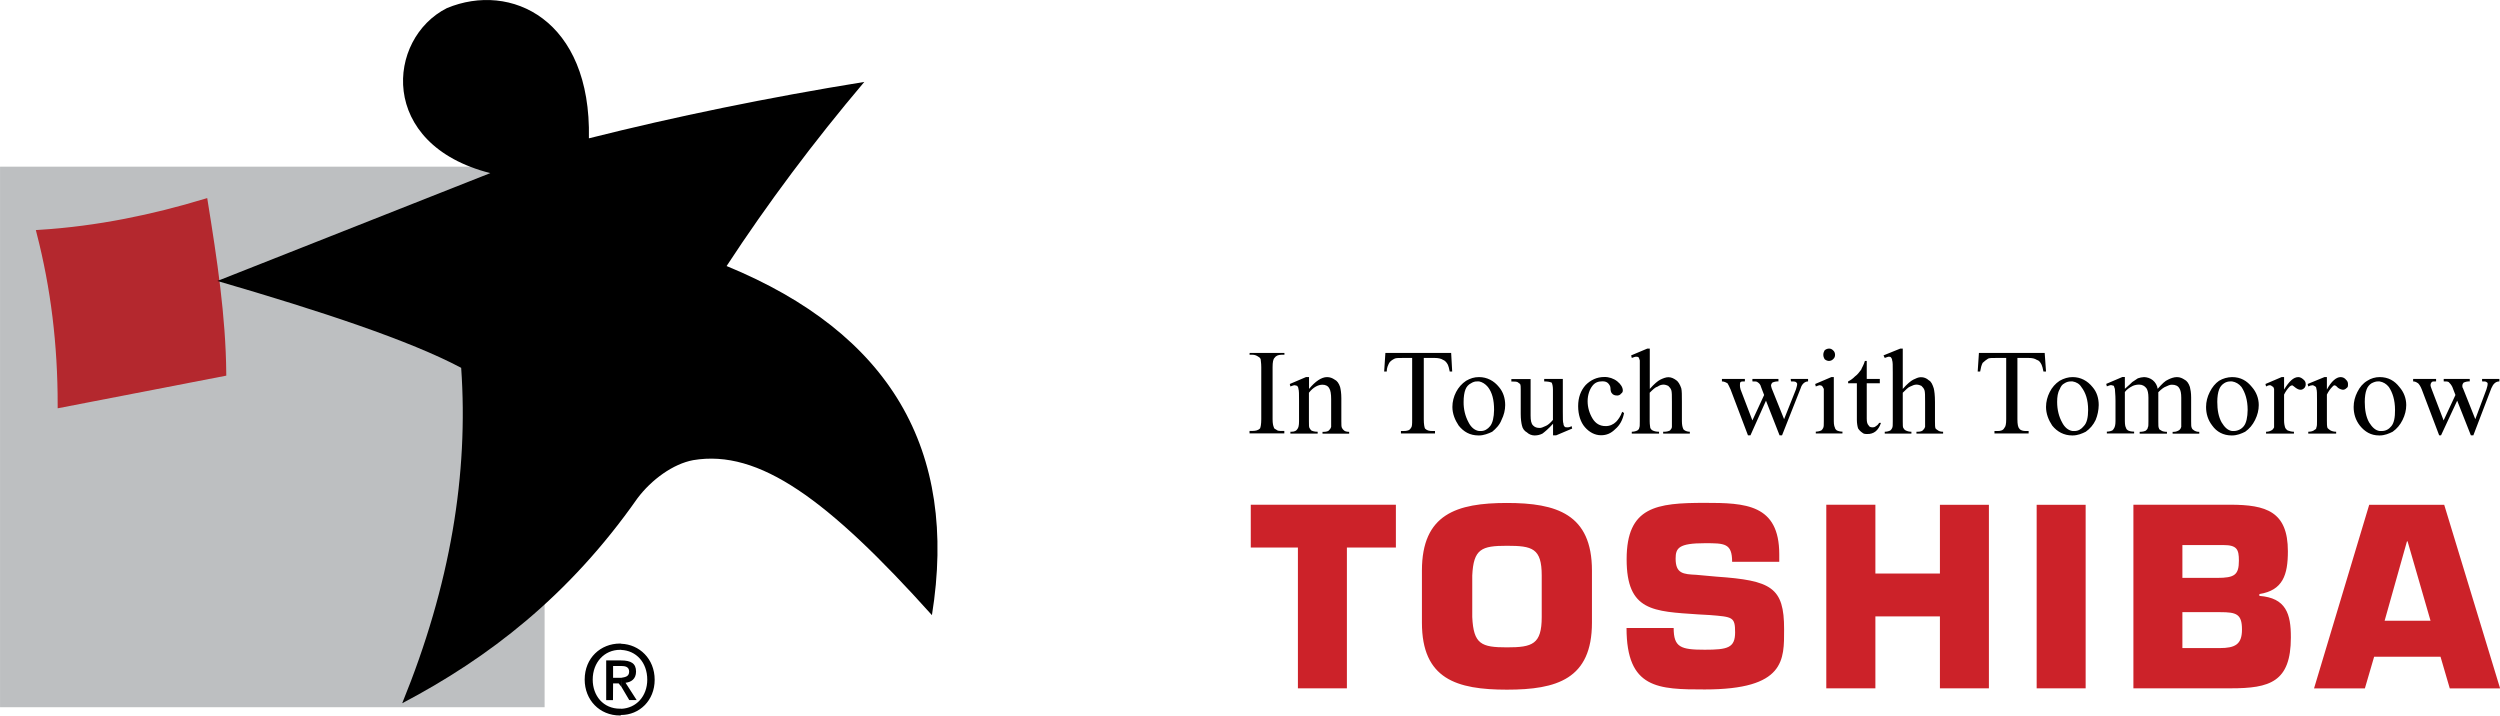
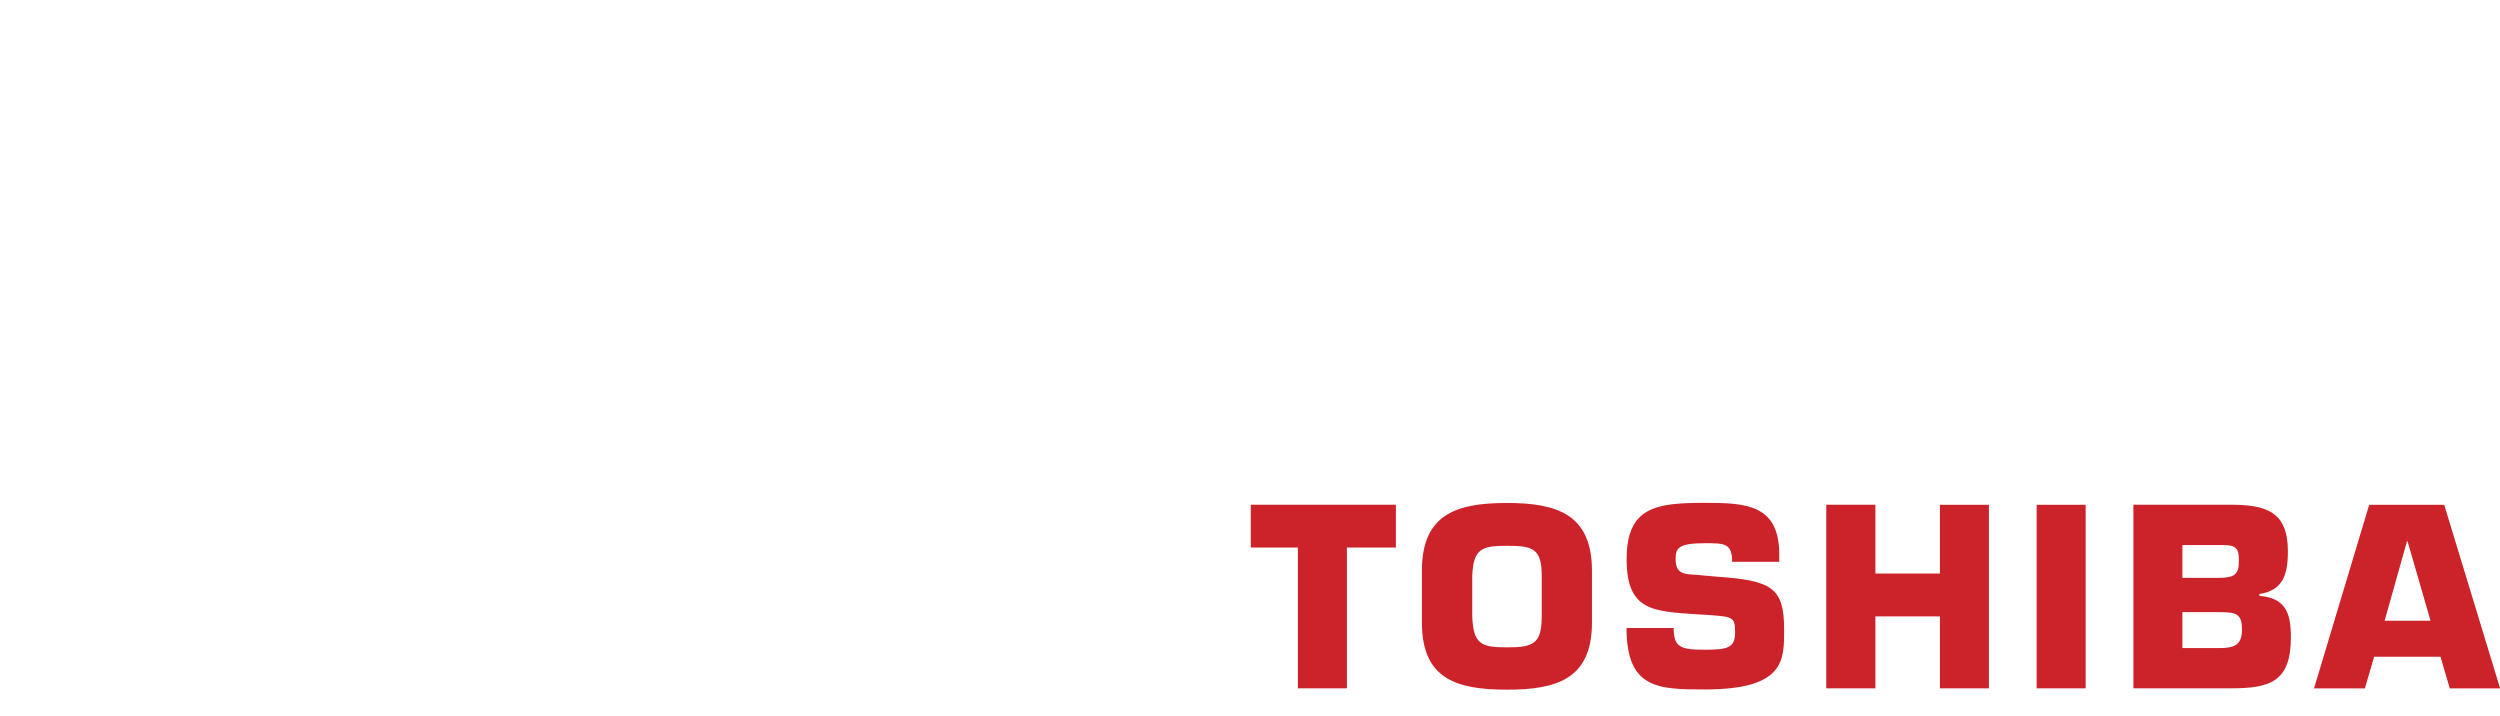
<svg xmlns="http://www.w3.org/2000/svg" version="1.1" id="Layer_1" x="0px" y="0px" viewBox="0 0 2429.1 695.3" style="enable-background:new 0 0 2429.1 695.3;" xml:space="preserve">
  <style type="text/css">
	.st0{fill-rule:evenodd;clip-rule:evenodd;fill:#BDBFC1;stroke:#BDBFC1;stroke-width:5.318;stroke-miterlimit:33.89;}
	.st1{fill-rule:evenodd;clip-rule:evenodd;fill:#B4282E;stroke:#B4282E;stroke-width:5.318;stroke-miterlimit:33.89;}
	.st2{fill-rule:evenodd;clip-rule:evenodd;}
	.st3{fill-rule:evenodd;clip-rule:evenodd;fill:#CC2229;}
</style>
  <g>
-     <path class="st0" d="M2.7,684.5h523.8V164.6H2.7V684.5L2.7,684.5z" />
-     <path class="st1" d="M38.2,226c57.3-3.6,110.9-15,161-30.1c9,56,17.5,111.4,18,166.9L58.7,393.5C58.7,334.5,52.1,280.2,38.2,226z" />
-     <path class="st2" d="M211.2,273l265.2-104.8C366.7,140.4,375.7,37.4,434.2,7.9c62.1-25.9,140.4,10.9,138,126.5   c83.8-21.1,174.2-39.7,267.6-54.8c-49.4,58.4-94,118.1-133.8,178.9c158.5,65.1,225.4,178.3,199.5,339.2   C804.3,485,737.4,436.3,673.5,447.1c-19.3,3.6-40.4,18.7-54.3,37.3C552.9,579,474.6,639.3,390.8,683.3   c47-115.1,64.5-222.9,57.3-325.9C398,330.8,312.4,302.5,211.2,273L211.2,273z" />
    <path class="st3" d="M2374.9,490.5H2302l-53.6,178.4h49.4l9-30.8h64.5l9,30.8h48.9L2374.9,490.5L2374.9,490.5z M2339.3,603.1H2317   l21.7-77.1h0.6l22.3,77.1H2339.3z M1464.2,488.7c-48.8,0-82.6,10.8-82.6,65.7v50.6c0,54.8,33.7,65.1,82.6,65.1   c48.3,0,82.6-10.2,82.6-65.1v-50.6C1546.8,499.5,1512.4,488.7,1464.2,488.7z M1498,599.5c0,26.5-9,29.5-33.8,29.5   s-32.5-3-33.7-29.5v-40.3c1.2-25.9,9-28.9,33.7-28.9s33.8,2.4,33.8,28.9V599.5z M1884.9,557.3h-62.7v-66.9h-47.7v178.4h47.7v-69.9   h62.7v69.9h47.6V490.5h-47.6V557.3z M1667.9,560.3l-19.9-1.8c-12.6-0.6-19.9-1.2-19.9-15.7c0-10.3,3-15,28.4-15   c19.2,0,26.5,0,26.5,18.1h45.8v-7.3c0-48.8-33.1-50-72.3-50c-47,0-76,3.6-76,54.8c0,50.6,25.9,50.6,69.9,53.6l10.8,0.6   c22.3,1.8,24.7,1.8,24.7,16.8c0,15.1-7.2,16.9-29.5,16.9c-23.5,0-30.2-2.4-30.2-21.1h-45.8c0,59.1,30.8,59.7,76,59.7   c78.4,0,77.1-28.9,77.1-58.4C1733.6,570.6,1721,564,1667.9,560.3L1667.9,560.3z M2195.3,579v-1.8c22.9-3.6,27.7-18.7,27.7-41.6   c0-38.6-21.1-45.2-56.1-45.2h-94v178.4h94.6c37.9,0,58.4-6.1,58.4-49.4C2226,596.5,2221.2,580.9,2195.3,579z M2120.5,529.6h39.8   c13.2,0,15.1,4.2,15.1,15.1c0,13.9-4.2,16.8-21.1,16.8h-33.8L2120.5,529.6L2120.5,529.6z M2156.7,629.7h-36.2v-34.9h36.8   c15.7,0,21.1,1.8,21.1,16.9C2178.4,626.1,2171.8,629.7,2156.7,629.7L2156.7,629.7z M1215.3,532h45.8v136.8h47.6V532h47.6v-41.6   h-141V532z M1978.9,668.8h47.6V490.5h-47.6V668.8z" />
-     <path class="st2" d="M1214.1,344.7h3c1.8,0,3.6,0.6,5.4,1.8c1.2,0.6,1.8,1.2,2.4,2.4c0,1.2,0.6,3.6,0.6,7.8v50.6   c0,4.8-0.6,7.8-1.2,9c-1.8,1.8-4.2,2.4-7.2,2.4h-3v2.4h33.8v-2.4h-3c-1.8,0-3.6,0-4.8-1.2c-1.2-0.6-2.4-1.2-2.4-2.4   c-0.6-1.2-1.2-3.6-1.2-7.8v-50.6c0-4.8,0.6-7.8,1.9-9c1.2-1.9,3.6-3,6.6-3h3v-1.8h-33.8L1214.1,344.7L1214.1,344.7z M1303.9,415.8   c-0.6-1.2-0.6-3-0.6-6.6v-22.3c0-4.8-0.6-8.5-1.2-10.9c-1.2-3.6-3-6.1-5.4-7.2c-2.1-1.5-4.6-2.4-7.3-2.4c-5.4,0-11.5,4.2-17.5,11.5   v-11.5h-3l-15.7,6.7l0.6,2.4c1.8-0.6,3-1.2,4.2-1.2c0.6,0,1.8,0.6,2.4,0.6c0.7,0.8,1.2,1.9,1.2,3c0.6,1.2,0.6,5.4,0.6,11.5v19.9   c0,4.2-0.6,6.6-1.8,7.8c-0.6,1.2-2.4,2.4-5.4,2.4h-1.2v1.8h26.5v-1.8c-3,0-4.8-0.6-6.1-1.2c-0.7-0.7-1.4-1.5-1.8-2.4   c-0.6-0.6-0.6-3-0.6-6.6v-27.7c4.2-5.4,9-7.8,13.2-7.8c3,0,5.4,1.2,6.6,3.6c1.2,1.8,1.8,5.4,1.8,10.3v27.1   c-0.6,1.8-1.2,2.4-2.4,3.6c-0.6,0.6-2.4,1.2-4.8,1.2h-1.2v1.8h25.9v-1.8c-2.4,0-4.2-0.6-4.8-1.2   C1305.2,417.7,1304.4,416.8,1303.9,415.8L1303.9,415.8z M1410,342.9h-63.9l-1.2,18.1h2.5c0-3.6,1.2-6,2.4-8.4c1.2-1.8,3-3,5.4-4.2   c1.2-0.6,4.2-0.6,7.8-0.6h9.1v59.6c0,4.8,0,7.2-1.2,8.4c-1.2,2.4-3.6,3-7.3,3h-2.4v2.4h33.1v-2.4h-2.4c-3.6,0-5.4-0.6-7.3-2.4   c-0.6-1.2-1.2-4.2-1.2-9v-59.6h10.8c3,0,6.1,0.6,7.8,1.8c1.8,0.6,3.6,2.4,4.8,4.8c0.6,1.2,1.2,3.6,1.8,6.6h2.4L1410,342.9z    M1437.1,366.4c-4.8,0-8.4,1.2-12.6,3.6c-4.1,2.7-7.4,6.5-9.7,10.9c-2.3,4.5-3.6,9.4-3.6,14.5c0,6.6,2.5,12.7,6.1,18.1   c4.8,6,10.9,9.6,19.3,9.6h0.6c4.2,0,9.1-1.8,12.7-3.6c3.6-3,7.2-6.6,9-11.4c2.4-4.8,3.6-9.7,3.6-14.5c0-6.6-1.9-12.7-6-17.5   C1451.6,370,1444.9,366.4,1437.1,366.4z M1447.9,414c-2.4,3-5.4,4.8-9,4.8h-1.8c-4.2-0.6-7.8-3.6-10.2-8.4   c-3.3-6.1-4.9-12.9-4.8-19.9c0-4.8,0.6-9.1,1.8-12.1c1-2.6,2.9-4.8,5.4-6c1.8-1.2,3.9-1.9,6.1-1.8h1.8c3,0.6,6,2.4,8.5,5.4   c4.2,5.4,6,12.6,6,22.3C1451.6,405.5,1450.3,411,1447.9,414L1447.9,414z M1522.7,415.2c-1.2,0-1.8,0-2.4-0.6   c-0.8-0.8-1.2-1.9-1.2-3c-0.6-1.2-0.6-4.8-0.6-11.5v-31.9h-18.1v2.4c3.6,0,6,0.6,7.3,1.2c0.6,1.2,1.2,3.6,1.2,6.6V408   c-2.5,3-5.4,5.4-7.3,6c-2.4,1.2-4.2,1.8-5.4,1.8c-3,0-4.8-0.6-6.6-2.4c-1.8-1.8-2.4-4.8-2.4-9.6v-35.5h-18.7v2.4c3,0,4.8,0,6.1,0.6   c0.6,0.6,1.8,1.2,2.4,1.8c0.6,1.2,0.6,3,0.6,5.4v23.5c0,5.4,0.6,9.1,1.2,11.5c0.6,3,2.5,5.4,4.8,6.6c2,1.9,4.5,2.9,7.3,3   c3,0,5.4-0.6,7.8-1.8c2.4-1.8,6-4.8,10.3-9.6V423h3l15.6-6.6l-0.6-2.4C1525.7,414.9,1524.2,415.3,1522.7,415.2L1522.7,415.2z    M1570.3,409.8c-2.7,2.7-6.4,4.3-10.3,4.2c-5.4,0-9.6-2.4-12.6-7.3c-3.1-5.1-4.8-10.9-4.8-16.9c0-6,1.9-11.5,4.8-15.1   c2.4-3,5.4-4.2,9.6-4.2c2.4,0,4.2,0.6,5.4,1.8c1.2,1.2,2.4,3,2.4,4.8c0,2.4,0.6,4.2,1.2,4.8c1.2,1.8,3,2.4,5.4,2.4   c1.2,0,3-0.6,3.6-1.8c1.1-0.6,1.8-1.7,1.8-3c0-3-1.8-6.1-5.4-9c-3.6-2.8-8.1-4.3-12.6-4.2c-7.3,0-13.3,3-18.1,7.8   c-4.8,5.4-7.3,12.1-7.3,20.5c0,8.4,2.4,15.7,6.6,20.5c4.2,4.8,9.6,7.8,15.6,7.8c5.4,0,9.7-1.8,13.9-6c4.3-3.6,7.3-9,8.5-15.6   l-1.8-1.2C1574.5,404.9,1572.1,407.9,1570.3,409.8L1570.3,409.8z M1635.4,416.4c-0.6-1.2-1.2-3.6-1.2-7.2v-18.6   c0-6.6,0-10.9-0.6-13.3c-1.2-3.6-3-6.6-4.8-7.8c-2.5-1.8-4.8-3-7.8-3c-2.4,0-5.4,1.2-7.8,2.4c-2.4,1.2-6,4.2-10.2,9v-39.2h-2.4   l-15.7,6.6l0.6,2.5c1.8-0.6,3-1.2,4.2-1.2c0.6,0,1.8,0,2.4,0.6c0.6,0.6,0.6,1.8,1.2,3v59.1c0,3.6,0,5.4-0.6,6.6   c0,1.2-1.2,1.8-1.8,2.4c-1.7,0.8-3.6,1.2-5.4,1.2v1.8h26.5v-1.8c-3.1,0-4.8-0.6-6.1-1.2c-1.1-0.5-1.9-1.4-2.4-2.4   c0-0.6-0.6-3-0.6-6.6v-27.7c3-3,5.4-5.4,7.8-6c1.6-1.2,3.5-1.8,5.4-1.9c1.8,0,3.6,0.6,4.8,1.2c1.2,1.2,2.4,2.4,3,4.2   c0.6,1.8,0.6,5.4,0.6,11.5v24.1c0,1.8-1.2,2.4-1.9,3.6c-1.7,0.8-3.5,1.2-5.4,1.2h-1.2v1.8h25.9v-1.8c-1.7,0-3.3-0.4-4.8-1.2   C1636,417.6,1635.4,417,1635.4,416.4L1635.4,416.4z M1740.2,370.6c2.4,0,3.6,0,4.8,0.6c0.6,0.6,1.2,1.2,1.2,1.8   c0,1.8-0.6,3-1.2,5.4l-11.5,28.9l-12.1-30.1c0-0.6-0.6-1.8-0.6-2.4c0-1.2,0.6-2.4,1.2-3c1.9-0.9,4-1.3,6-1.2v-2.4h-25.3v2.4   c2.4,0,4.2,0,4.8,0.6c1.9,1.2,3,2.4,3.6,4.8l3,7.8l-11.4,24.7l-11.5-30.1c-0.6-1.8-0.6-3-0.6-4.2c0-1.2,0-2.4,0.6-3   c0.6-0.6,2.4-0.6,4.2-0.6v-2.4h-22.3v2.4c2.4,0,4.2,1.2,5.4,1.8c0.6,1.2,1.8,3,3,6l16.9,44.6h2.4l15.1-33.7l13.2,33.7h2.4   l18.1-45.8c1.2-4.2,4.2-6.6,7.2-6.6v-2.4h-16.9L1740.2,370.6L1740.2,370.6L1740.2,370.6z M1783,415.8c-0.6-1.2-1.2-3-1.2-6.6v-42.8   h-2.4l-15.7,6.7l0.6,2.4c1.8-0.6,3-1.2,3.6-1.2c1.2,0,1.8,0.6,2.4,0.6c0.6,0.6,1.2,1.9,1.8,3v31.3c0,3.6,0,5.4-0.6,6.6   c-0.4,0.9-1,1.7-1.8,2.4c-1.7,0.8-3.6,1.2-5.4,1.2v1.8h25.9v-1.8c-1.9,0-3.8-0.4-5.5-1.2C1784.3,417.6,1783,417,1783,415.8   L1783,415.8z M1777,350.7c1.6,0,3.1-0.6,4.2-1.8c1.2-1,1.9-2.6,1.8-4.2c0-1.6-0.6-3.2-1.8-4.2c-1.1-1.2-2.6-1.9-4.2-1.8   c-1.6,0.1-3.1,0.7-4.2,1.8c-0.6,1.2-1.2,2.4-1.2,4.2c0,1.8,0.6,3,1.2,4.2C1774,350.1,1775.8,350.7,1777,350.7z M1822.8,414   c-1.2,1.2-2.5,1.2-3.6,1.2c-1.8,0-3-0.6-3.6-1.9c-1.2-1.2-1.8-3-1.8-6.6v-34.3h12.7v-4.2h-12.7v-17.5h-1.8c-1.2,4.2-3,6.6-3.6,8.5   c-1.8,2.4-3.6,4.8-6.1,6.6c-1.9,2-4.1,3.6-6.6,4.8v1.8h8.5v35.5c0,3.6,0.6,6.6,1.2,8.4c1.2,1.8,2.4,3,4.2,4.2   c1.2,1.2,3,1.2,4.8,1.2c2.8,0.1,5.6-0.7,7.8-2.4c2.4-1.8,4.2-4.8,5.4-8.4h-1.8C1825.1,412.2,1824.1,413.3,1822.8,414L1822.8,414z    M1880.7,416.4c-0.6-1.2-0.6-3.6-0.6-7.2v-18.6c0-6.6-0.6-10.9-1.2-13.3c-1.2-3.6-2.4-6.6-4.8-7.8c-2.1-2-4.9-3.1-7.8-3   c-2.4,0-4.8,1.2-7.3,2.4c-2.4,1.2-6,4.2-10.2,9v-39.2h-2.4l-16.3,6.6l1.2,2.5c1.8-0.6,3-1.2,3.6-1.2c1.2,0,1.8,0,2.4,0.6   c0.6,0.6,1.2,1.8,1.2,3c0.6,1.2,0.6,4.8,0.6,11.5v47.6c0,3.6,0,5.4-0.6,6.6c-0.4,0.9-1,1.7-1.8,2.4c-1.7,0.8-3.6,1.2-5.4,1.2v1.8   h25.9v-1.8c-1.9,0-3.7-0.4-5.4-1.2c-1.1-0.5-1.9-1.4-2.4-2.4c-0.6-0.6-0.6-3-0.6-6.6v-27.7c3-3,5.4-5.4,7.2-6   c2.5-1.2,4.2-1.9,6.1-1.9c1.8,0,3.6,0.6,4.8,1.2c1.2,1.2,2.4,2.4,3,4.2c0.6,1.8,0.6,5.4,0.6,11.5v24.1c-0.6,1.8-1.2,2.4-2.4,3.6   c-0.6,0.6-2.5,1.2-4.8,1.2h-1.2v1.8h25.9v-1.8c-2.4,0-4.2-0.6-4.8-1.2C1882.2,417.7,1881.4,417.1,1880.7,416.4z M1986.7,342.9   h-63.9l-1.2,18.1h2.4c0.6-3.6,1.2-6,2.4-8.4c1.8-1.8,3.6-3,5.4-4.2c1.2-0.6,4.2-0.6,7.8-0.6h9.7v59.6c0,4.8-0.6,7.2-1.8,8.4   c-1.2,2.4-3.6,3-6.6,3h-3v2.4h33.2v-2.4h-2.5c-3,0-5.4-0.6-6.6-2.4c-1.2-1.2-1.8-4.2-1.8-9v-59.6h10.9c3.6,0,6,0.6,7.8,1.8   c2.4,0.6,3.6,2.4,4.8,4.8c0.6,1.2,1.2,3.6,1.8,6.6h2.5L1986.7,342.9L1986.7,342.9z M2013.8,366.4c-4.2,0-8.4,1.2-12.6,3.6   c-4.1,2.7-7.4,6.5-9.6,10.9c-2.3,4.5-3.6,9.4-3.6,14.5c0,6.6,2.4,12.7,6,18.1c4.8,6,11.5,9.6,19.3,9.6h0.6c4.8,0,9.1-1.8,12.7-3.6   c4.2-3,7.3-6.6,9.6-11.4c1.9-4.6,2.9-9.5,3-14.5c0-6.6-1.8-12.7-6-17.5C2028.3,370,2021.7,366.4,2013.8,366.4z M2024.7,414   c-2.4,3-5.4,4.8-9,4.8h-1.9c-4.2-0.6-7.8-3.6-10.2-8.4c-3-5.4-4.8-12.1-4.8-19.9c0-4.8,0.6-9.1,2.4-12.1c1.2-3,2.4-4.8,4.8-6   c1.8-1.2,3.9-1.8,6-1.8h1.8c3.6,0.6,6.7,2.4,8.5,5.4c4.2,5.4,6.6,12.6,6.6,22.3C2028.9,405.5,2027.7,411,2024.7,414L2024.7,414z    M2129.6,415.8c-0.6-1.2-0.6-3-0.6-6.6v-22.9c0-4.8-0.6-7.8-1.2-10.3c-1.2-3.6-3-6.1-5.4-7.2c-1.8-1.2-4.2-2.4-7.2-2.4   s-6.1,1.2-8.5,2.4c-3,1.2-6,4.2-10.2,9c-0.5-3.3-2.2-6.3-4.8-8.4c-2.4-1.9-5.4-2.9-8.4-3c-2.1,0.1-4.1,0.5-6.1,1.2   c-1.8,1.2-3.6,2.4-5.4,3.6c-0.6,0.6-3,3-7.2,6.6v-11.5h-2.4l-15.7,6.7l0.6,2.4c1.8-0.6,3-1.2,4.2-1.2c0.6,0,1.8,0.6,2.4,0.6   c0.6,0.6,0.6,1.9,1.2,3c0,1.8,0.6,5.4,0.6,11.5v19.9c0,3.6-0.6,5.4-1.2,6.6c-0.6,1.2-1.2,1.8-1.8,2.4c-1.7,0.8-3.5,1.2-5.4,1.2v1.8   h26.5v-1.8c-3,0-4.8-0.6-6-1.2c-0.6-0.6-1.8-1.2-1.8-2.4c-0.6-0.6-1.2-3-1.2-6.6v-28.3c1.8-2.4,4.2-4.2,7.8-6c1.9-0.8,4-1.2,6-1.2   c3,0,5.4,1.2,7.2,3.6c1.2,1.8,1.9,4.8,1.9,9.1v22.9c0,3,0,5.4-0.6,6.1c0,1.2-1.2,2.4-1.9,3c-1.2,0.6-3,1.2-6,1.2v1.8h26.5v-1.8   c-2.4,0-4.8-0.6-5.4-1.2c-1.2-0.6-2.4-1.2-2.4-2.4c-0.6-0.6-0.6-3-0.6-6.6v-28.3c3-3,5.4-4.8,7.2-5.4c2.4-1.2,4.2-1.9,6-1.9   c3.6,0,6,1.2,7.3,3.6c1.2,1.8,1.8,4.8,1.8,9.1v28.3c-0.3,1.2-0.9,2.2-1.8,3c-1.6,1.1-3.5,1.8-5.4,1.8h-1.2v1.8h25.9v-1.8   c-1.7,0.1-3.4-0.4-4.8-1.2C2130.9,417.7,2130,416.9,2129.6,415.8L2129.6,415.8z M2168.7,366.4c-4.5,0.1-8.8,1.3-12.6,3.6   c-3.6,2.5-6.6,6.1-9,10.9c-2.3,4.5-3.6,9.4-3.6,14.5c0,6.6,1.8,12.7,6,18.1c4.2,6,10.8,9.6,18.7,9.6h0.6c4.8,0,9.1-1.8,12.7-3.6   c4.2-3,7.2-6.6,9.6-11.4c2.4-4.8,3.6-9.7,3.6-14.5c0-6.6-2.4-12.7-6.6-17.5C2183.2,370,2177.2,366.4,2168.7,366.4L2168.7,366.4z    M2180.2,414c-2.3,3-5.9,4.7-9.6,4.8h-1.8c-4.2-0.6-7.3-3.6-10.2-8.4c-3-5.4-4.2-12.1-4.2-19.9c0-4.8,0.6-9.1,1.8-12.1   c0.9-2.5,2.6-4.6,4.8-6c1.8-1.2,3.9-1.8,6-1.8h1.8c3.6,0.6,6.7,2.4,9.1,5.4c3.6,5.4,6,12.6,6,22.3   C2183.8,405.5,2182.6,411,2180.2,414L2180.2,414z M2233.2,366.4c-4.8,0-9,4.2-13.9,12.1v-12.1h-2.4l-15.7,6.7l0.6,2.4   c1.2-0.6,2.4-1.2,3.6-1.2c1.2,0,1.8,0.6,2.4,1.2c1.2,0,1.2,1.2,1.8,2.4v37.4c-0.6,1.2-1.2,1.8-1.8,2.4c-1.8,1.2-3.9,1.9-6,1.8v1.8   h27.1v-1.8c-2.1,0-4.1-0.5-6-1.2c-1.2-0.6-1.8-1.8-2.4-2.4c-0.8-2.3-1.2-4.7-1.2-7.2v-25.3c1.4-2.9,3.2-5.5,5.4-7.8   c0.6-0.6,1.8-1.2,2.4-1.2c0.6,0,1.8,1.2,3.6,2.5c1.8,1.2,3,1.8,4.8,1.8c1.2,0,2.4-0.6,3.6-1.8c0.8-1,1.3-2.3,1.2-3.6   c0.1-1.6-0.6-3.2-1.8-4.2C2236.9,367.6,2235.1,366.4,2233.2,366.4L2233.2,366.4z M2274.2,366.4c-4.2,0-9.1,4.2-13.3,12.1v-12.1   h-2.4l-16.3,6.7l0.6,2.4c1.3-0.7,2.7-1.1,4.2-1.2c0.9,0.1,1.8,0.6,2.5,1.2c0.6,0,1.2,1.2,1.2,2.4c0.6,1.2,0.6,4.8,0.6,10.8v20.5   c0,3,0,4.8-0.6,6.1c0,1.2-0.6,1.8-1.8,2.4c-1.2,1.2-3.6,1.8-6.1,1.8v1.8h27.1v-1.8c-1.9,0-3.8-0.4-5.4-1.2c-1.1-0.7-2.1-1.5-3-2.4   c-0.6-1.8-0.6-4.2-0.6-7.2v-25.3c1.4-2.9,3.2-5.5,5.5-7.8c0.6-0.6,1.2-1.2,1.8-1.2c1.2,0,2.4,1.2,3.6,2.5c1.8,1.2,3.6,1.8,4.8,1.8   c1.2,0,2.4-0.6,3.6-1.8c1.2-0.6,1.2-1.9,1.2-3.6c0.1-1.6-0.6-3.2-1.8-4.2C2278.3,367.3,2276.3,366.4,2274.2,366.4L2274.2,366.4z    M2312.2,366.4c-4.2,0-8.5,1.2-12.1,3.6c-4.2,2.5-7.2,6.1-9.6,10.9c-2.3,4.5-3.6,9.4-3.6,14.5c0,6.6,1.8,12.7,6,18.1   c4.8,6,10.8,9.6,18.7,9.6h0.6c4.8,0,9-1.8,12.6-3.6c4.2-3,7.2-6.6,9.6-11.4c2.4-4.8,3.6-9.7,3.6-14.5c0-6.6-2.4-12.7-6.6-17.5   C2326.7,370,2320.6,366.4,2312.2,366.4z M2323.6,414c-2.4,3-5.4,4.8-9.6,4.8h-1.8c-4.2-0.6-7.3-3.6-10.3-8.4   c-3-5.4-4.2-12.1-4.2-19.9c0-4.8,0.6-9.1,1.8-12.1c0.9-2.5,2.6-4.6,4.8-6c2.4-1.2,4.2-1.8,6-1.8h1.8c3.6,0.6,6.6,2.4,9,5.4   c3.6,5.4,6,12.6,6,22.3C2327.2,405.5,2326.1,411,2323.6,414L2323.6,414z M2411.7,368.2v2.4c2.4,0,3.6,0,4.2,0.6   c1.2,0.6,1.2,1.2,1.2,1.8c0,1.8-0.6,3-1.2,5.4l-10.8,28.9l-12-30.1c-0.6-0.6-0.6-1.8-0.6-2.4c0-1.2,0.6-2.4,1.2-3   c1.9-0.9,3.9-1.3,6-1.2v-2.4h-25.3v2.4c2.4,0,3.6,0,4.8,0.6c1.2,1.2,2.4,2.4,3.6,4.8l3,7.8l-11.5,24.7l-11.5-30.1   c-0.6-1.8-1.2-3-1.2-4.2c0-1.2,0.6-2.4,1.2-3c0.6-0.6,1.9-0.6,4.2-0.6v-2.4h-22.3v2.4c2.5,0,3.6,1.2,4.8,1.8c1.2,1.2,2.4,3,3.6,6   L2370,423h1.8l15.7-33.7l13.3,33.7h2.4l17.5-45.8c1.8-4.2,4.2-6.6,7.8-6.6v-2.4L2411.7,368.2L2411.7,368.2L2411.7,368.2z    M603.6,667l7.8,13.2h7.2l-10.8-16.8c5.4-0.6,10.2-3.6,10.2-10.9c0-7.8-4.8-10.8-14.5-10.8v5.4c3.6,0,7.8,0.6,7.8,5.4   c0,4.8-3.6,5.4-7.8,6.1L603.6,667L603.6,667L603.6,667z M603.6,694.7v-6c14.5-0.6,25.3-12.1,25.3-28.3c0-16.9-10.9-28.3-25.3-28.9   v-6c17.5,0.6,32.5,14.5,32.5,35C636.1,680.8,621.1,694.7,603.6,694.7L603.6,694.7z M595.7,664h5.4l2.4,3v-8.4h-7.8v-11.5h7.8v-5.4   h-14.5v38.6h6.6L595.7,664L595.7,664z M603.6,625.4v6h-1.2c-15.1,0-26.5,12.1-26.5,28.9c0,15.7,10.2,28.3,26.5,28.3h1.2v6   c-0.6,0.6-0.6,0.6-1.2,0.6c-19.9,0-34.3-15.1-34.3-34.9c0-21.1,15.6-35,34.3-35L603.6,625.4L603.6,625.4z" />
  </g>
</svg>